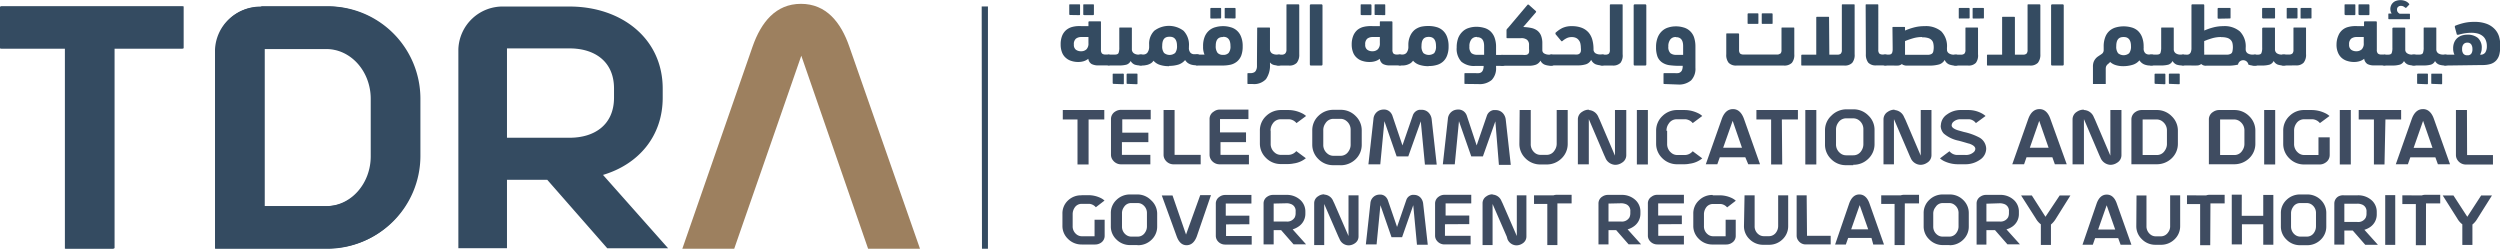
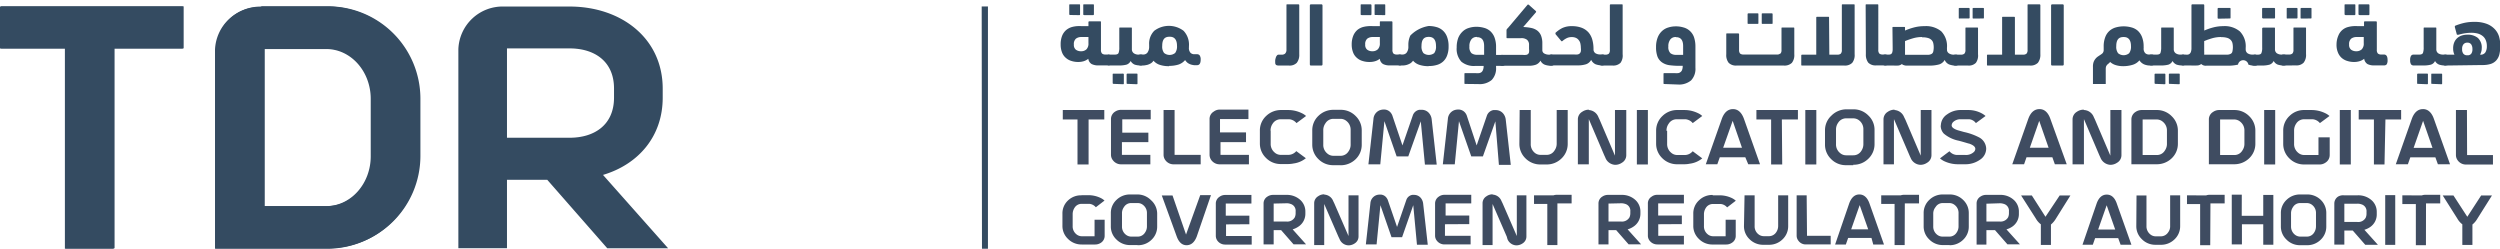
<svg xmlns="http://www.w3.org/2000/svg" id="Layer_1" data-name="Layer 1" viewBox="0 0 351.74 35.02">
  <defs>
    <style>.cls-1{fill:none;}.cls-2{clip-path:url(#clip-path);}.cls-3{fill:#3f4c61;}.cls-4{fill:#9d805f;}.cls-5{fill:#344b61;}</style>
    <clipPath id="clip-path">
      <rect class="cls-1" x="-16.22" y="-22.52" width="383.63" height="80.07" />
    </clipPath>
  </defs>
  <title>Telecommunications Regulatory Authority (TRA) and the Digital Government</title>
  <g class="cls-2">
    <path class="cls-3" d="M154.78,15.48l-2.6,1.33h-2.65V15.48Zm-1.62,7.66H151.6V16.83a1.23,1.23,0,0,1,.58-1.07,1.49,1.49,0,0,1,.89-.28h2.3v1.33h-2.21ZM157.85,20v1.79h4v1.33h-4.07a1.42,1.42,0,0,1-1.18-.55,1.25,1.25,0,0,1-.29-.8v-5a1.23,1.23,0,0,1,.59-1.07,1.45,1.45,0,0,1,.88-.24h4.12v1.33h-4v1.88h3.67V20Zm7.41,1.79h3.67v1.33h-3.76a1.42,1.42,0,0,1-1.19-.56,1.26,1.26,0,0,1-.27-.79V15.48h1.55Zm-13.08,5.67h.94a4,4,0,0,1,1.73.39,2.31,2.31,0,0,1,.55.37l-1.22.94a1.36,1.36,0,0,0-.9-.48h-1.1a1.16,1.16,0,0,0-1,.56,1.62,1.62,0,0,0-.26.88V31.8a1.41,1.41,0,0,0,.51,1.15,1.2,1.2,0,0,0,.79.29H154V30.92h1.42v2.24a1.16,1.16,0,0,1-.53,1,1.44,1.44,0,0,1-.8.24h-1.9a2.66,2.66,0,0,1-1.95-.81,2.5,2.5,0,0,1-.76-1.84V30.08a2.48,2.48,0,0,1,.82-1.91,2.63,2.63,0,0,1,1.85-.69m7.84,7h-.94a2.68,2.68,0,0,1-2-.81,2.5,2.5,0,0,1-.76-1.84V30a2.51,2.51,0,0,1,.81-1.89,2.68,2.68,0,0,1,1.9-.75H160a2.67,2.67,0,0,1,1.94.8,2.56,2.56,0,0,1,.87,1.84v1.85a2.53,2.53,0,0,1-.81,1.9,2.68,2.68,0,0,1-1.9.75m-.94-1.21h.94a1.19,1.19,0,0,0,1-.57,1.49,1.49,0,0,0,.27-.87V30a1.42,1.42,0,0,0-.53-1.15,1.17,1.17,0,0,0-.76-.28h-.94a1.16,1.16,0,0,0-1,.56,1.43,1.43,0,0,0-.28.87v1.85a1.42,1.42,0,0,0,.52,1.15,1.23,1.23,0,0,0,.78.29M171.72,20v1.79h4v1.33h-4.07a1.45,1.45,0,0,1-1.19-.55,1.3,1.3,0,0,1-.28-.8v-5a1.2,1.2,0,0,1,.59-1.07,1.38,1.38,0,0,1,.88-.28h4v1.33h-4v1.88h3.66V20Zm7.06-1.62v1.83a1.56,1.56,0,0,0,.57,1.26,1.29,1.29,0,0,0,.86.32h1a1.48,1.48,0,0,0,1.07-.42l.1-.11,1.35,1A3.43,3.43,0,0,1,182,23a3.84,3.84,0,0,1-.76.08h-1a2.88,2.88,0,0,1-2.14-.88,2.8,2.8,0,0,1-.84-2V18.4a2.77,2.77,0,0,1,.89-2.09,3,3,0,0,1,2.09-.83h1a4.38,4.38,0,0,1,1.91.44,2.47,2.47,0,0,1,.61.4l-1.35,1a1.47,1.47,0,0,0-1-.54h-1.22a1.32,1.32,0,0,0-1.13.62,1.68,1.68,0,0,0-.3,1m9.85,4.84h-1a2.88,2.88,0,0,1-2.14-.88,2.8,2.8,0,0,1-.84-2v-2a2.78,2.78,0,0,1,.89-2.08,3,3,0,0,1,2.09-.83h1a2.91,2.91,0,0,1,2.14.89,2.78,2.78,0,0,1,.84,2v2a2.8,2.8,0,0,1-.89,2.09,3,3,0,0,1-2.09.82m-1-1.33h1a1.3,1.3,0,0,0,1.12-.62,1.62,1.62,0,0,0,.3-1v-2a1.56,1.56,0,0,0-.58-1.27,1.3,1.3,0,0,0-.84-.31h-1a1.3,1.3,0,0,0-1.12.62,1.63,1.63,0,0,0-.31,1v2a1.54,1.54,0,0,0,.57,1.26,1.29,1.29,0,0,0,.86.32m12.29-4.85L198.14,22H196.5l-1.72-4.95-.58,6.07h-1.67l.71-6.38a1.42,1.42,0,0,1,.82-1.2,1.59,1.59,0,0,1,.61-.13,1.21,1.21,0,0,1,1.07.54,1.51,1.51,0,0,1,.15.28l1.43,4.23,1.46-4.23a1.19,1.19,0,0,1,.9-.78H200a1.33,1.33,0,0,1,1.14.57,1.61,1.61,0,0,1,.29.76l.71,6.38h-1.66Zm10.49,0L208.64,22H207l-1.73-4.95-.59,6.07H203l.71-6.38a1.42,1.42,0,0,1,.81-1.2,1.68,1.68,0,0,1,.62-.13,1.23,1.23,0,0,1,1.07.54,1.51,1.51,0,0,1,.15.28l1.4,4.23,1.44-4.19a1.19,1.19,0,0,1,.9-.78h.32a1.35,1.35,0,0,1,1.14.57,1.61,1.61,0,0,1,.29.76l.71,6.38h-1.67Zm3.42-1.59h1.56v4.75a1.56,1.56,0,0,0,.54,1.25,1.28,1.28,0,0,0,.84.31h.84a1.28,1.28,0,0,0,1.12-.61,1.63,1.63,0,0,0,.31-1v-4.7h1.55v4.75a2.81,2.81,0,0,1-.9,2.09,2.94,2.94,0,0,1-2.08.82h-.84a2.92,2.92,0,0,1-2.14-.88,2.8,2.8,0,0,1-.84-2Zm9.7,0a1.55,1.55,0,0,1,1.38,1l.17.36,2.16,5.06V15.48h1.59v6.36a1.22,1.22,0,0,1-.62,1.06,1.66,1.66,0,0,1-.94.29,1.55,1.55,0,0,1-1.38-1l-.17-.37-2.16-5.06v6.36H222V16.78a1.23,1.23,0,0,1,.62-1.06,1.66,1.66,0,0,1,.94-.29m6.74.05h1.55v7.66h-1.55Zm4.26,2.92v1.83a1.56,1.56,0,0,0,.57,1.26,1.29,1.29,0,0,0,.86.32h1a1.44,1.44,0,0,0,1.06-.42l.11-.11,1.34,1a3.44,3.44,0,0,1-1.75.75,3.84,3.84,0,0,1-.76.08h-1a2.92,2.92,0,0,1-2.14-.88,2.8,2.8,0,0,1-.84-2V18.4a2.81,2.81,0,0,1,.9-2.09,2.93,2.93,0,0,1,2.08-.83h1a4.38,4.38,0,0,1,1.91.44,2.17,2.17,0,0,1,.6.4l-1.34,1a1.47,1.47,0,0,0-1-.54H235.9a1.3,1.3,0,0,0-1.12.62,1.63,1.63,0,0,0-.31,1m11.09,3.73h-3.85l-.22-1.34h3.6L243.78,17l-2.16,6.11H240l2.26-6.41q.5-1.34,1.56-1.35c.7,0,1.21.46,1.54,1.35l2.27,6.41h-1.66ZM252,15.48l-2.23,1.33h-2.65V15.48Zm-1.25,7.66h-1.56V16.83a1.23,1.23,0,0,1,.59-1.07,1.46,1.46,0,0,1,.88-.28h2.3v1.33H250.7ZM254,15.48h1.55v7.66H254Zm6.75,7.76h-1a2.88,2.88,0,0,1-2.14-.88,2.8,2.8,0,0,1-.84-2v-2a2.77,2.77,0,0,1,.89-2.08,3,3,0,0,1,2.09-.9h1a2.91,2.91,0,0,1,2.14.89,2.74,2.74,0,0,1,.85,2v2a2.81,2.81,0,0,1-.9,2.09,2.91,2.91,0,0,1-2.09.82m-1-1.33h1a1.3,1.3,0,0,0,1.13-.62,1.68,1.68,0,0,0,.29-1v-2a1.55,1.55,0,0,0-.57-1.27,1.33,1.33,0,0,0-.85-.31h-1a1.32,1.32,0,0,0-1.13.62,1.62,1.62,0,0,0-.3,1v2a1.54,1.54,0,0,0,.57,1.26,1.29,1.29,0,0,0,.86.32m6.78-6.37a1.56,1.56,0,0,1,1.37,1l.18.36,2.16,5.06V15.48h1.51v6.36a1.23,1.23,0,0,1-.62,1.06,1.66,1.66,0,0,1-.94.29,1.55,1.55,0,0,1-1.38-1c-.06-.11-.11-.23-.17-.37l-2.17-5.06v6.36H265V16.78a1.25,1.25,0,0,1,.62-1.06,1.69,1.69,0,0,1,.95-.29m6.5,2.24a1.9,1.9,0,0,1,.87-1.57,3.25,3.25,0,0,1,2-.62h1a4,4,0,0,1,1.83.44,2.92,2.92,0,0,1,.59.4l-1.36,1a1.32,1.32,0,0,0-.92-.54h-1.17a1.48,1.48,0,0,0-1.15.43.74.74,0,0,0-.17.43c0,.26.28.49.84.68l.89.25a8.46,8.46,0,0,1,2.13.76,1.85,1.85,0,0,1,1,1.6,1.88,1.88,0,0,1-.9,1.56,3.54,3.54,0,0,1-2.09.62h-1a4.52,4.52,0,0,1-1.91-.43,2.42,2.42,0,0,1-.6-.4l1.33-1a1.45,1.45,0,0,0,1,.52h1.21a1.61,1.61,0,0,0,1.24-.43.65.65,0,0,0,.19-.42c0-.3-.29-.54-.85-.74-.08,0-.57-.17-1.47-.41a4.64,4.64,0,0,1-2.11-1,1.62,1.62,0,0,1-.44-1.14m15.71,4.47H284.9l-.12-1.34h3.45L286.91,17l-2.13,6.11h-1.66l2.26-6.41c.33-.89.85-1.34,1.55-1.35s1.22.46,1.54,1.35l2.31,6.41h-1.67Zm4.45-6.65a1.55,1.55,0,0,1,1.38,1l.17.36,2.16,5.06V15.48h1.56v6.36a1.23,1.23,0,0,1-.62,1.06,1.69,1.69,0,0,1-.95.29,1.59,1.59,0,0,1-1.38-1l-.17-.37-2.16-5.06v6.36H291.6V16.78a1.25,1.25,0,0,1,.62-1.06,1.66,1.66,0,0,1,.94-.29m6.72,1.4a1.24,1.24,0,0,1,.58-1.08,1.55,1.55,0,0,1,.88-.27h2.1a2.91,2.91,0,0,1,2.13.89,2.79,2.79,0,0,1,.85,2V20.2a2.8,2.8,0,0,1-.89,2.09,3,3,0,0,1-2.09.82h-3.56Zm5,3.4V18.4a1.56,1.56,0,0,0-.58-1.27,1.29,1.29,0,0,0-.84-.32h-2v5h2a1.28,1.28,0,0,0,1.12-.62,1.62,1.62,0,0,0,.3-1m5.9-3.36a1.22,1.22,0,0,1,.59-1.08,1.49,1.49,0,0,1,.87-.27h2.1a2.91,2.91,0,0,1,2.14.89,2.8,2.8,0,0,1,.84,2V20.2a2.8,2.8,0,0,1-.89,2.09,3,3,0,0,1-2.09.82h-3.56Zm5,3.4V18.4a1.54,1.54,0,0,0-.58-1.27,1.29,1.29,0,0,0-.84-.32h-2v5h2a1.27,1.27,0,0,0,1.12-.62,1.62,1.62,0,0,0,.3-1m2.78-4.71h1.55v7.66h-1.55Zm5.67,0h1a4.38,4.38,0,0,1,1.91.44,2.47,2.47,0,0,1,.61.4l-1.35,1a1.47,1.47,0,0,0-1-.54h-1.22a1.3,1.3,0,0,0-1.12.62,1.7,1.7,0,0,0-.29,1v1.83a1.56,1.56,0,0,0,.57,1.26,1.29,1.29,0,0,0,.86.32h2V19.32h1.58v2.47a1.26,1.26,0,0,1-.59,1.09,1.44,1.44,0,0,1-.87.26h-2.1a2.88,2.88,0,0,1-2.14-.88,2.8,2.8,0,0,1-.84-2V18.4a2.78,2.78,0,0,1,.9-2.1,2.88,2.88,0,0,1,2.06-.82m5,0h1.55v7.66h-1.55Zm7.4,0-2.14,1.33h-2.6V15.48Zm-1.11,7.66H334V16.83a1.23,1.23,0,0,1,.59-1.07,1.49,1.49,0,0,1,.89-.28h2.35v1.33h-2.21Zm7.16-1H338.6l.64-1.34h3L340.92,17l-2.14,6.11h-1.7l2.26-6.41c.33-.89.85-1.34,1.55-1.35s1.22.46,1.54,1.35l2.28,6.41H343Zm4.46-.32h3.64v1.33H347a1.42,1.42,0,0,1-1.19-.56,1.26,1.26,0,0,1-.27-.79V15.48h1.55ZM166.87,33l2-5.55h1.51l-2,5.82c-.31.81-.78,1.22-1.42,1.23s-1.1-.42-1.4-1.23l-2.1-5.77h1.51Zm5.63-1.43v1.63h3.61v1.21h-3.72a1.34,1.34,0,0,1-1.08-.51,1.17,1.17,0,0,1-.25-.72v-4.5a1.13,1.13,0,0,1,.53-1,1.33,1.33,0,0,1,.8-.25h3.68v1.21h-3.61v1.7h3.32v1.21Z" />
    <path class="cls-3" d="M179.2,28.64v5.75h-1.42V28.66a1.12,1.12,0,0,1,.54-1,1.39,1.39,0,0,1,.79-.24H181a2.78,2.78,0,0,1,2,.76,2.19,2.19,0,0,1,.66,1.6v.27a2.16,2.16,0,0,1-1,1.85,2.85,2.85,0,0,1-.79.37l1.89,2.11h-1.76l-1.75-2h-1.54V31.17H181a1.21,1.21,0,0,0,1.17-.59,1.38,1.38,0,0,0,.12-.56v-.27a1,1,0,0,0-.75-1.07,1.42,1.42,0,0,0-.54-.08Zm7.12-1.26a1.41,1.41,0,0,1,1.25.9l.16.33,2,4.6V27.48h1.41v5.78a1.14,1.14,0,0,1-.56,1,1.55,1.55,0,0,1-.86.26,1.39,1.39,0,0,1-1.25-.89l-.16-.33-2-4.6v5.78H184.9V28.61a1.14,1.14,0,0,1,.56-1,1.46,1.46,0,0,1,.86-.27m12.52,1.53-1.57,4.5h-1.49l-1.56-4.5-.54,5.52h-1.51l.64-5.8a1.31,1.31,0,0,1,.74-1.09,1.38,1.38,0,0,1,.56-.12,1.08,1.08,0,0,1,1,.49,1.23,1.23,0,0,1,.14.25l1.31,3.81,1.31-3.81a1.08,1.08,0,0,1,.82-.7,1.31,1.31,0,0,1,.28,0,1.21,1.21,0,0,1,1,.52,1.53,1.53,0,0,1,.26.69l.65,5.8h-1.52Zm4.46,2.68v1.63h3.61v1.21h-3.66a1.34,1.34,0,0,1-1.08-.51,1.12,1.12,0,0,1-.26-.72v-4.5a1.16,1.16,0,0,1,.53-1,1.32,1.32,0,0,1,.81-.25H207v1.21h-3.61v1.7h3.33v1.21ZM210,27.38a1.41,1.41,0,0,1,1.25.9l.16.33,2,4.6V27.48h1.35v5.78a1.14,1.14,0,0,1-.56,1,1.55,1.55,0,0,1-.86.26,1.39,1.39,0,0,1-1.25-.89L212,33.3l-2-4.6v5.78h-1.41V28.61a1.14,1.14,0,0,1,.56-1,1.46,1.46,0,0,1,.86-.27m9.2.14-.89,1.21h-2.49V27.48Zm-.09,7h-1.42V28.66a1.13,1.13,0,0,1,.53-1,1.33,1.33,0,0,1,.8-.25h2.09v1.21h-2Zm7.19-5.84v5.75h-1.41V28.66a1.12,1.12,0,0,1,.54-1,1.39,1.39,0,0,1,.79-.24h1.91a2.78,2.78,0,0,1,2,.76,2.19,2.19,0,0,1,.66,1.6v.27a2.16,2.16,0,0,1-1,1.85,2.76,2.76,0,0,1-.8.37l1.9,2.11h-1.76l-1.75-2h-1.61l.21-1.21h2.1a1.21,1.21,0,0,0,1.17-.59,1.38,1.38,0,0,0,.12-.56v-.27a1,1,0,0,0-.75-1.07,1.64,1.64,0,0,0-.54-.08Zm7,2.91v1.63h3.61v1.21h-3.73a1.34,1.34,0,0,1-1.08-.51,1.12,1.12,0,0,1-.26-.72v-4.5a1.1,1.1,0,0,1,.54-1,1.27,1.27,0,0,1,.8-.25h3.73v1.21H233.3v1.7h3.33v1.21ZM241,27.48h.94a4,4,0,0,1,1.73.39,2.31,2.31,0,0,1,.55.37l-1.22.94a1.36,1.36,0,0,0-.9-.48H241a1.16,1.16,0,0,0-1,.56,1.62,1.62,0,0,0-.26.88V31.8a1.41,1.41,0,0,0,.51,1.15,1.2,1.2,0,0,0,.79.29h1.75V30.92h1.42v2.24a1.12,1.12,0,0,1-.54,1,1.39,1.39,0,0,1-.79.24H241a2.64,2.64,0,0,1-2-.81,2.5,2.5,0,0,1-.76-1.84V30.08a2.48,2.48,0,0,1,.82-1.91,2.65,2.65,0,0,1,1.87-.74m4.52.05h1.42v4.31a1.4,1.4,0,0,0,.52,1.16,1.22,1.22,0,0,0,.77.28h.75a1.22,1.22,0,0,0,1-.56,1.55,1.55,0,0,0,.27-.88V27.48h1.41v4.31a2.53,2.53,0,0,1-.81,1.9,2.68,2.68,0,0,1-1.9.75h-.75a2.68,2.68,0,0,1-2-.81,2.5,2.5,0,0,1-.76-1.84Zm8.79,5.7h3.33v1.21H254.1a1.26,1.26,0,0,1-1.07-.52,1.14,1.14,0,0,1-.25-.71V27.48h1.41Zm9.07.3H259.6l.41-1.21h2.84l-1.2-3.41-1.95,5.55h-1.51l2-5.83c.31-.81.78-1.22,1.41-1.22s1.11.41,1.41,1.22l2.06,5.83h-1.51Zm5.26-6-1.13,1.21h-2.76V27.48Zm-.59,7h-1.42V28.66a1.16,1.16,0,0,1,.53-1,1.32,1.32,0,0,1,.81-.25H270v1.21h-2Zm6.32,0h-.94a2.64,2.64,0,0,1-1.94-.81,2.51,2.51,0,0,1-.77-1.84V30a2.51,2.51,0,0,1,.81-1.89,2.68,2.68,0,0,1,1.9-.75h.94a2.67,2.67,0,0,1,1.94.8A2.51,2.51,0,0,1,277,30v1.85a2.53,2.53,0,0,1-.81,1.9,2.68,2.68,0,0,1-1.9.75m-.94-1.21h.94a1.19,1.19,0,0,0,1-.57,1.49,1.49,0,0,0,.27-.87V30a1.39,1.39,0,0,0-.53-1.15,1.17,1.17,0,0,0-.76-.28h-.94a1.16,1.16,0,0,0-1,.56A1.43,1.43,0,0,0,272,30v1.85a1.42,1.42,0,0,0,.52,1.15,1.23,1.23,0,0,0,.78.29m6.18-4.63v5.75H278.1V28.66a1.12,1.12,0,0,1,.54-1,1.39,1.39,0,0,1,.79-.24h1.91a2.78,2.78,0,0,1,2.05.76,2.19,2.19,0,0,1,.66,1.6v.27a2.14,2.14,0,0,1-.95,1.85,2.76,2.76,0,0,1-.8.37l1.9,2.11h-1.76l-1.75-2h-1.42V31.17h2.09a1.21,1.21,0,0,0,1.17-.59,1.38,1.38,0,0,0,.12-.56v-.27a1,1,0,0,0-.75-1.07,1.64,1.64,0,0,0-.54-.08Zm18.54,4.84h-3.74l.32-1.21h3l-1.2-3.41-1.95,5.55H293l2-5.83c.3-.81.77-1.22,1.41-1.22s1.11.41,1.4,1.22l2.07,5.83h-1.52Zm2.58-6H302v4.31a1.44,1.44,0,0,0,.53,1.16,1.17,1.17,0,0,0,.76.28h.76a1.22,1.22,0,0,0,1-.56,1.38,1.38,0,0,0,.28-.88V27.48h1.41v4.31a2.53,2.53,0,0,1-.81,1.9,2.68,2.68,0,0,1-1.9.75h-.76a2.64,2.64,0,0,1-1.94-.81,2.5,2.5,0,0,1-.76-1.84Zm10.85,0-1.22,1.21H307.7V27.48Zm-.48,7h-1.42V28.66a1.1,1.1,0,0,1,.54-1,1.27,1.27,0,0,1,.8-.25H313v1.21h-2Zm4.43-3.38-.37-.76h3.4V27.43h1.42v7h-1.42V31.55h-3v2.84H314v-7h1.41Zm9.16,3.38h-.94a2.64,2.64,0,0,1-1.94-.81,2.51,2.51,0,0,1-.77-1.84V30a2.51,2.51,0,0,1,.81-1.89,2.68,2.68,0,0,1,1.9-.75h.94a2.69,2.69,0,0,1,2,.8A2.54,2.54,0,0,1,327.3,30v1.85a2.53,2.53,0,0,1-.81,1.9,2.68,2.68,0,0,1-1.9.75m-.94-1.21h.94a1.19,1.19,0,0,0,1-.57,1.58,1.58,0,0,0,.26-.87V30a1.42,1.42,0,0,0-.52-1.15,1.2,1.2,0,0,0-.77-.28h-.94a1.16,1.16,0,0,0-1,.56,1.5,1.5,0,0,0-.28.87v1.85a1.45,1.45,0,0,0,.52,1.15,1.23,1.23,0,0,0,.78.29m6.2-4.63v5.75h-1.41V28.66a1.16,1.16,0,0,1,.53-1,1.38,1.38,0,0,1,.82-.18h1.91a2.81,2.81,0,0,1,2.06.76,2.18,2.18,0,0,1,.65,1.6v.27a2.14,2.14,0,0,1-.95,1.85,2.85,2.85,0,0,1-.79.37l1.9,2.11h-1.78l-1.75-2h-1.62l-.23-1.21h2.49a1.19,1.19,0,0,0,1.17-.59,1.38,1.38,0,0,0,.12-.56v-.27a1,1,0,0,0-.75-1.07,1.42,1.42,0,0,0-.54-.08Zm5.75-1.21H337v7h-1.41Zm6,.05-.92,1.21H338V27.48Zm-.27,7h-1.42V28.66a1.16,1.16,0,0,1,.53-1,1.33,1.33,0,0,1,.8-.25h2.1v1.21h-2Zm5.82-4,1.95-3h1.52l-2.07,3.29a2.92,2.92,0,0,1-.68.8v2.87h-1.42v-2.9a2.67,2.67,0,0,1-.71-.82l-2.05-3.24h1.51Zm-59.35,0,2-3h1.51l-2.06,3.29a3.25,3.25,0,0,1-.68.8v2.87h-1.42v-2.9a2.67,2.67,0,0,1-.71-.82l-2.07-3.24h1.51Z" />
-     <path class="cls-4" d="M119.49,6.54c-1.18-3.4-3.24-6-6.8-6s-5.61,2.61-6.8,6L96,35h7.3l1.58-4.55,2.06-5.91,5.8-16.7L122.14,35h7.3Z" />
    <path class="cls-5" d="M153.14,3.68V3.13a.12.12,0,0,1,.11-.13h1.53c.08,0,.12,0,.12.13V7a.72.72,0,0,0,.15.53.68.68,0,0,0,.46.14h.39c.34,0,.51.26.51.77a1.08,1.08,0,0,1-.12.61.47.47,0,0,1-.39.15h-1.31a2,2,0,0,1-1-.19,1,1,0,0,1-.47-.74,2,2,0,0,1-.64.34,2.58,2.58,0,0,1-.78.11,3,3,0,0,1-.94-.14,2,2,0,0,1-.79-.43,1.86,1.86,0,0,1-.54-.76,3,3,0,0,1-.2-1.14A3.19,3.19,0,0,1,149.45,5a2.11,2.11,0,0,1,.59-.8,2.26,2.26,0,0,1,.82-.41,3.73,3.73,0,0,1,.94-.12Zm-2.57-1.57a.12.12,0,0,1-.13-.11V.74c0-.09,0-.13.13-.13h1.27c.08,0,.12,0,.12.13V2c0,.08,0,.13-.12.13Zm1.53,5.1a1.06,1.06,0,0,0,.76-.27,1.14,1.14,0,0,0,.28-.86V5.21h-1a1.22,1.22,0,0,0-.76.23,1,1,0,0,0-.29.83.84.84,0,0,0,.29.73,1.18,1.18,0,0,0,.73.21m.42-5.1c-.08,0-.12,0-.12-.13V.74c0-.09,0-.13.12-.13h1.25c.09,0,.13,0,.13.13V2a.12.12,0,0,1-.11.13h-1.27Z" />
    <path class="cls-5" d="M157.48,4c0-.09,0-.13.13-.13h1.52c.08,0,.12,0,.12.13V7a.68.68,0,0,0,.28.5,1.12,1.12,0,0,0,.69.18h.29a.44.44,0,0,1,.38.18,1.08,1.08,0,0,1,.13.58c0,.52-.17.77-.51.77a2.66,2.66,0,0,1-.84-.11,1.15,1.15,0,0,1-.59-.52,1,1,0,0,1-.6.52,4,4,0,0,1-1.09.11h-1.31a.5.5,0,0,1-.38-.15,1,1,0,0,1-.12-.59,1.08,1.08,0,0,1,.12-.61.44.44,0,0,1,.38-.18h.79c.27,0,.44-.08.51-.23a2.23,2.23,0,0,0,.1-.81Zm-.8,7.8a.12.12,0,0,1-.13-.11V10.48c0-.08,0-.12.13-.12H158a.11.11,0,0,1,.12.1v1.26c0,.09,0,.13-.12.13Zm1.95,0c-.08,0-.12,0-.12-.13V10.48a.11.11,0,0,1,.1-.12h1.3c.09,0,.13,0,.13.12v1.24c0,.09,0,.13-.13.13Z" />
    <path class="cls-5" d="M164.47,9.31a4,4,0,0,1-1.24-.17,2,2,0,0,1-.94-.6,1.09,1.09,0,0,1-.37.37,2.06,2.06,0,0,1-.48.21,4.21,4.21,0,0,1-.49.09h-.43a.46.46,0,0,1-.38-.17,1,1,0,0,1-.12-.58,1.17,1.17,0,0,1,.11-.61.43.43,0,0,1,.39-.18h.37a.73.73,0,0,0,.53-.24,1.38,1.38,0,0,0,.26-.9V6.28a2.57,2.57,0,0,1,.72-1.95,3.42,3.42,0,0,1,4.12,0,2.83,2.83,0,0,1,.76,2.16v.17a1,1,0,0,0,.23.78.76.76,0,0,0,.54.19h.37a.44.44,0,0,1,.38.18,1,1,0,0,1,.13.58q0,.78-.51.78H168a2.46,2.46,0,0,1-.47-.1,1.75,1.75,0,0,1-.43-.22,1.72,1.72,0,0,1-.36-.4,2.06,2.06,0,0,1-.95.64,4.53,4.53,0,0,1-1.27.18m0-4.1c-.7,0-1,.43-1,1.28a1.48,1.48,0,0,0,.26,1,1.23,1.23,0,0,0,1.56,0,1.54,1.54,0,0,0,.26-1c0-.85-.35-1.28-1-1.28" />
-     <path class="cls-5" d="M168.47,9.22a.46.46,0,0,1-.38-.15,1.12,1.12,0,0,1-.12-.62,1,1,0,0,1,.12-.59.44.44,0,0,1,.38-.18h1a2.62,2.62,0,0,1-.2-1.14,3.43,3.43,0,0,1,.23-1.38,2.3,2.3,0,0,1,.63-.88,2.21,2.21,0,0,1,.9-.46,3.77,3.77,0,0,1,1-.14,3.54,3.54,0,0,1,1.07.14,2.15,2.15,0,0,1,1.51,1.34,3.48,3.48,0,0,1,.23,1.39,3.53,3.53,0,0,1-.21,1.29,2.11,2.11,0,0,1-.59.82,2.25,2.25,0,0,1-.89.44,5.17,5.17,0,0,1-1.11.12Zm1.94-6.61a.11.11,0,0,1-.12-.1V1.24a.11.11,0,0,1,.1-.12h1.29c.08,0,.13,0,.13.12V2.48c0,.08-.05.12-.13.12Zm1.64,2.6c-.68,0-1,.41-1,1.23a1.54,1.54,0,0,0,.26,1,1,1,0,0,0,.77.28,1,1,0,0,0,.78-.27,1.43,1.43,0,0,0,.26-1c0-.85-.35-1.27-1-1.27m.32-2.6c-.09,0-.13,0-.13-.12V1.24c0-.08,0-.12.13-.12h1.28a.11.11,0,0,1,.12.1V2.48a.11.11,0,0,1-.1.12h0ZM176.88,4c0-.09,0-.13.13-.13h1.54c.09,0,.13,0,.13.13V7a.67.67,0,0,0,.27.5,1.21,1.21,0,0,0,.69.18h.28a.44.44,0,0,1,.38.18,1,1,0,0,1,.13.58c0,.52-.17.77-.51.77a2.49,2.49,0,0,1-.72-.08,1,1,0,0,1-.52-.35V9a3.36,3.36,0,0,1-.56,2.13,2.28,2.28,0,0,1-1.9.69h-.58c-.09,0-.13,0-.13-.13V10.42c0-.09,0-.13.13-.13h.28a1.1,1.1,0,0,0,.53-.11.59.59,0,0,0,.28-.32,1.13,1.13,0,0,0,.12-.51V8.66Z" />
    <path class="cls-5" d="M179.92,9.22a.73.73,0,0,1-.38-.08.43.43,0,0,1-.12-.36,1.93,1.93,0,0,1,0-.34,2.37,2.37,0,0,1,.09-.36.72.72,0,0,1,.15-.27.27.27,0,0,1,.23-.12h.45a.68.68,0,0,0,.46-.14A.72.72,0,0,0,181,7V.74c0-.09,0-.13.12-.13h1.55a.12.12,0,0,1,.13.11V7.63a1.81,1.81,0,0,1-.35,1.21,1.41,1.41,0,0,1-1.14.38Z" />
    <rect class="cls-5" x="184.29" y="0.61" width="1.78" height="8.61" rx="0.13" />
    <path class="cls-5" d="M194.14,3.68V3.13c0-.08,0-.13.12-.13h1.52a.12.12,0,0,1,.13.11V7a.76.76,0,0,0,.14.53.68.68,0,0,0,.46.14h.4c.34,0,.51.26.51.77a1.08,1.08,0,0,1-.12.61.47.47,0,0,1-.39.15h-1.32a2,2,0,0,1-1-.19,1,1,0,0,1-.46-.74,1.92,1.92,0,0,1-.65.34,2.52,2.52,0,0,1-.77.11,3.06,3.06,0,0,1-1-.14,2,2,0,0,1-.79-.43,1.86,1.86,0,0,1-.54-.76,3,3,0,0,1-.2-1.14A3.2,3.2,0,0,1,190.41,5a2.2,2.2,0,0,1,.58-.8,2.26,2.26,0,0,1,.82-.41,4.21,4.21,0,0,1,1-.12Zm-2.58-1.57c-.08,0-.12,0-.12-.13V.74c0-.09,0-.13.12-.13h1.27a.12.12,0,0,1,.13.11V2a.12.12,0,0,1-.11.13h-1.29Zm1.53,5.1a1.06,1.06,0,0,0,.76-.27,1.13,1.13,0,0,0,.29-.86V5.21h-1a1.23,1.23,0,0,0-.77.23,1,1,0,0,0-.29.83.84.84,0,0,0,.29.73,1.18,1.18,0,0,0,.73.21m.42-5.1c-.08,0-.12,0-.12-.13V.74c0-.09,0-.13.12-.13h1.26c.08,0,.12,0,.12.13V2c0,.08,0,.13-.12.13Z" />
-     <path class="cls-5" d="M201,9.31a4,4,0,0,1-1.24-.17,2,2,0,0,1-.95-.6,1.38,1.38,0,0,1-.41.39,2.76,2.76,0,0,1-.47.2,2.43,2.43,0,0,1-.47.08H197a.43.43,0,0,1-.38-.17,1,1,0,0,1-.13-.58,1.12,1.12,0,0,1,.12-.62.45.45,0,0,1,.39-.17h.37a.73.73,0,0,0,.52-.24,1.33,1.33,0,0,0,.26-.9V6.28A3,3,0,0,1,198.43,5a2.34,2.34,0,0,1,.62-.81,2.53,2.53,0,0,1,.89-.43A4.63,4.63,0,0,1,201,3.66a3.88,3.88,0,0,1,1.07.14,2.17,2.17,0,0,1,.89.46,2.21,2.21,0,0,1,.62.89,3.61,3.61,0,0,1,.23,1.38,3.44,3.44,0,0,1-.22,1.31,2.11,2.11,0,0,1-.59.85,2.17,2.17,0,0,1-.89.46,3.8,3.8,0,0,1-1.11.14m0-4.1c-.7,0-1,.43-1,1.28a1.48,1.48,0,0,0,.27,1,1.25,1.25,0,0,0,1.52,0,1.53,1.53,0,0,0,.25-1c0-.85-.34-1.28-1-1.28m5.13,6.62c-.09,0-.13,0-.13-.13V10.42c0-.09,0-.13.13-.13h1.45a2.61,2.61,0,0,0,.48,0,.73.73,0,0,0,.35-.15.72.72,0,0,0,.21-.33,1.37,1.37,0,0,0,.08-.53h-1.22a2.75,2.75,0,0,1-1.91-.6,2.66,2.66,0,0,1-.66-2,3.76,3.76,0,0,1,.23-1.37,2.57,2.57,0,0,1,.63-.9,2.16,2.16,0,0,1,.89-.49,3.37,3.37,0,0,1,1-.15,3.88,3.88,0,0,1,1.07.14,2.17,2.17,0,0,1,.89.46,2.27,2.27,0,0,1,.6.87,3.71,3.71,0,0,1,.23,1.36V7.73h.86c.34,0,.5.26.5.76a1.13,1.13,0,0,1-.12.63.46.46,0,0,1-.38.15h-.86v.21a2.35,2.35,0,0,1-.61,1.77,2.64,2.64,0,0,1-1.89.58Zm1.62-6.61a.92.92,0,0,0-.78.35,1.55,1.55,0,0,0-.27,1,1.2,1.2,0,0,0,.29.93,1.28,1.28,0,0,0,.78.23h1V6.48c0-.83-.33-1.25-1-1.25" />
+     <path class="cls-5" d="M201,9.31a4,4,0,0,1-1.24-.17,2,2,0,0,1-.95-.6,1.38,1.38,0,0,1-.41.39,2.76,2.76,0,0,1-.47.2,2.43,2.43,0,0,1-.47.08H197a.43.43,0,0,1-.38-.17,1,1,0,0,1-.13-.58,1.12,1.12,0,0,1,.12-.62.45.45,0,0,1,.39-.17h.37a.73.73,0,0,0,.52-.24,1.33,1.33,0,0,0,.26-.9V6.28A3,3,0,0,1,198.43,5A4.63,4.63,0,0,1,201,3.66a3.88,3.88,0,0,1,1.07.14,2.17,2.17,0,0,1,.89.46,2.21,2.21,0,0,1,.62.89,3.61,3.61,0,0,1,.23,1.38,3.44,3.44,0,0,1-.22,1.31,2.11,2.11,0,0,1-.59.85,2.17,2.17,0,0,1-.89.46,3.8,3.8,0,0,1-1.11.14m0-4.1c-.7,0-1,.43-1,1.28a1.48,1.48,0,0,0,.27,1,1.25,1.25,0,0,0,1.52,0,1.53,1.53,0,0,0,.25-1c0-.85-.34-1.28-1-1.28m5.13,6.62c-.09,0-.13,0-.13-.13V10.42c0-.09,0-.13.13-.13h1.45a2.61,2.61,0,0,0,.48,0,.73.73,0,0,0,.35-.15.72.72,0,0,0,.21-.33,1.37,1.37,0,0,0,.08-.53h-1.22a2.75,2.75,0,0,1-1.91-.6,2.66,2.66,0,0,1-.66-2,3.76,3.76,0,0,1,.23-1.37,2.57,2.57,0,0,1,.63-.9,2.16,2.16,0,0,1,.89-.49,3.37,3.37,0,0,1,1-.15,3.88,3.88,0,0,1,1.07.14,2.17,2.17,0,0,1,.89.46,2.27,2.27,0,0,1,.6.87,3.71,3.71,0,0,1,.23,1.36V7.73h.86c.34,0,.5.26.5.76a1.13,1.13,0,0,1-.12.63.46.46,0,0,1-.38.15h-.86v.21a2.35,2.35,0,0,1-.61,1.77,2.64,2.64,0,0,1-1.89.58Zm1.62-6.61a.92.92,0,0,0-.78.35,1.55,1.55,0,0,0-.27,1,1.2,1.2,0,0,0,.29.93,1.28,1.28,0,0,0,.78.23h1V6.48c0-.83-.33-1.25-1-1.25" />
    <path class="cls-5" d="M214.31,3.8a7,7,0,0,1,1.11.13,2.15,2.15,0,0,1,.85.36,1.7,1.7,0,0,1,.54.7A2.94,2.94,0,0,1,217,6.13v.92a.52.52,0,0,0,.26.47,1.32,1.32,0,0,0,.7.17h.28a.44.44,0,0,1,.38.18,1,1,0,0,1,.16.61c0,.52-.17.77-.51.77a2.55,2.55,0,0,1-.91-.14,1.1,1.1,0,0,1-.62-.58,1.27,1.27,0,0,1-.64.57,2.82,2.82,0,0,1-1,.15h-3.72a.45.45,0,0,1-.39-.17,1.18,1.18,0,0,1-.12-.64.94.94,0,0,1,.12-.57.47.47,0,0,1,.39-.15h2.84a2,2,0,0,0,.49,0,.51.51,0,0,0,.29-.13.43.43,0,0,0,.13-.26,1.48,1.48,0,0,0,0-.42V6.33a.91.91,0,0,0-.28-.73,1.28,1.28,0,0,0-.87-.23h-1.9c-.08,0-.12,0-.12-.13v-1a.34.34,0,0,1,.09-.19l.16-.17L214.92.67a.14.14,0,0,1,.17,0l1,.89a.13.13,0,0,1,0,.18h0Z" />
    <path class="cls-5" d="M218.78,4.69a4,4,0,0,1,1-.73,3,3,0,0,1,1.37-.28,3.82,3.82,0,0,1,1.42.24,2.47,2.47,0,0,1,.94.66,2.66,2.66,0,0,1,.52,1,4.83,4.83,0,0,1,.17,1.25V7a.65.65,0,0,0,.27.49,1.23,1.23,0,0,0,.68.17h.29a.44.44,0,0,1,.38.18,1,1,0,0,1,.13.58q0,.78-.51.78a2.67,2.67,0,0,1-.93-.15,1.27,1.27,0,0,1-.64-.63,1.29,1.29,0,0,1-.72.62,3.75,3.75,0,0,1-1.1.16H218.2a.44.44,0,0,1-.38-.18,1,1,0,0,1,0-.57,1.24,1.24,0,0,1,.12-.6.42.42,0,0,1,.39-.19h3.14a2.09,2.09,0,0,0,.5,0,.57.57,0,0,0,.3-.15.61.61,0,0,0,.15-.3,1.77,1.77,0,0,0,0-.46,2.88,2.88,0,0,0-.06-.59,1.09,1.09,0,0,0-.22-.49,1,1,0,0,0-.39-.33,1.35,1.35,0,0,0-.62-.12,1.49,1.49,0,0,0-.72.16,2.92,2.92,0,0,0-.59.4.11.11,0,0,1-.15,0l0,0-.75-.9c-.08-.08-.09-.14,0-.19" />
    <path class="cls-5" d="M225.48,9.22a.73.73,0,0,1-.38-.08.41.41,0,0,1-.13-.36,1.93,1.93,0,0,1,0-.34.74.74,0,0,1,.09-.36.74.74,0,0,1,.16-.27.27.27,0,0,1,.23-.12h.44a.71.71,0,0,0,.47-.14A.76.76,0,0,0,226.5,7V.74a.12.12,0,0,1,.11-.13h1.57c.08,0,.12,0,.12.13V7.63A1.75,1.75,0,0,1,228,8.84a1.45,1.45,0,0,1-1.14.38Z" />
-     <rect class="cls-5" x="229.85" y="0.61" width="1.78" height="8.61" rx="0.13" />
    <path class="cls-5" d="M234.18,11.82c-.09,0-.13,0-.13-.13V10.42c0-.09,0-.13.13-.13h1.46a3.38,3.38,0,0,0,.45,0,.65.65,0,0,0,.35-.15.62.62,0,0,0,.23-.32,1.52,1.52,0,0,0,.08-.56h-.53a10.35,10.35,0,0,1-1.36-.09,2.39,2.39,0,0,1-1-.38,1.81,1.81,0,0,1-.65-.8A3.75,3.75,0,0,1,233,6.62a3.57,3.57,0,0,1,.24-1.37,2.42,2.42,0,0,1,.62-.9,2.23,2.23,0,0,1,.89-.49,3.37,3.37,0,0,1,1-.15,3.54,3.54,0,0,1,1.07.14,2.16,2.16,0,0,1,1.5,1.33,4,4,0,0,1,.22,1.36v3a2.35,2.35,0,0,1-.61,1.77,2.64,2.64,0,0,1-1.89.58Zm1.6-6.61a.92.92,0,0,0-.78.35,1.55,1.55,0,0,0-.27,1,1.17,1.17,0,0,0,.3.93,1.28,1.28,0,0,0,.78.23h1V6.48c0-.83-.33-1.25-1-1.25M250.5,7.55a.72.72,0,0,0,.15-.53V4c0-.09,0-.13.13-.13h1.54c.09,0,.13,0,.13.13V7.63a1.75,1.75,0,0,1-.34,1.21,1.48,1.48,0,0,1-1.17.38h-6.58a1.45,1.45,0,0,1-1.14-.38,1.75,1.75,0,0,1-.34-1.21V4.83c0-.09,0-.13.12-.13h1.55a.12.12,0,0,1,.13.11V7a.76.76,0,0,0,.14.53.71.71,0,0,0,.47.14H250a.61.61,0,0,0,.47-.14M246,3.36c-.08,0-.12,0-.12-.13V2a.11.11,0,0,1,.1-.12h1.29c.09,0,.13,0,.13.12V3.23c0,.09,0,.13-.13.13Zm2,0c-.09,0-.13,0-.13-.13V2c0-.08,0-.12.13-.12h1.28a.11.11,0,0,1,.12.1V3.23c0,.09,0,.13-.12.13Zm9.38,4.33h1.15a.68.68,0,0,0,.46-.14.72.72,0,0,0,.15-.53V.74c0-.09,0-.13.13-.13h1.54c.09,0,.13,0,.13.13V7.63a1.75,1.75,0,0,1-.34,1.21,1.45,1.45,0,0,1-1.14.38h-5.9c-.08,0-.13,0-.13-.12V7.82a.12.12,0,0,1,.11-.13h2V2.48a.11.11,0,0,1,.1-.12h1.57c.09,0,.13,0,.13.12ZM262.49.74c0-.09,0-.13.13-.13h1.52c.09,0,.13,0,.13.13V7a.76.76,0,0,0,.14.53.71.71,0,0,0,.47.14h.34a.41.41,0,0,1,.38.19,1.5,1.5,0,0,1,0,1.21.52.52,0,0,1-.39.13H264a1.45,1.45,0,0,1-1.14-.38,1.86,1.86,0,0,1-.34-1.21Z" />
    <path class="cls-5" d="M266.26,3.92c0-.09,0-.13.12-.13h1.53c.08,0,.12,0,.12.13V4.3a8.3,8.3,0,0,1,1.27-.44,5.66,5.66,0,0,1,1.48-.18,3.37,3.37,0,0,1,2.35.73,3,3,0,0,1,.8,2.32v.15a.33.33,0,0,1,0,.14.61.61,0,0,0,.28.49,1.21,1.21,0,0,0,.69.18h.28a.44.44,0,0,1,.38.18,1,1,0,0,1,.13.58q0,.78-.51.78a2.73,2.73,0,0,1-.94-.16,1.2,1.2,0,0,1-.63-.64,1.35,1.35,0,0,1-.8.64,5.1,5.1,0,0,1-1.4.16h-3.25a1.3,1.3,0,0,1-.34-.08A.34.34,0,0,1,267.6,9a1,1,0,0,1-.49.22,5.49,5.49,0,0,1-.7,0h-1.13a.47.47,0,0,1-.38-.16,1.09,1.09,0,0,1-.13-.61,1.12,1.12,0,0,1,.12-.62.44.44,0,0,1,.39-.15h.5a.61.61,0,0,0,.3-.08.48.48,0,0,0,.15-.22,1.86,1.86,0,0,0,.06-.34V6.64Zm4.14,1.29a4.45,4.45,0,0,0-1.25.18,11.42,11.42,0,0,0-1.12.39V7.71h3.29a1.06,1.06,0,0,0,.46-.13.52.52,0,0,0,.22-.32,2.7,2.7,0,0,0,0-1.2.89.89,0,0,0-.26-.45,1.16,1.16,0,0,0-.5-.27,2.69,2.69,0,0,0-.8-.09" />
    <path class="cls-5" d="M275.13,9.22a.5.5,0,0,1-.38-.15.94.94,0,0,1-.12-.57c0-.54.17-.81.5-.81h.79a.68.68,0,0,0,.46-.14.72.72,0,0,0,.15-.53V4c0-.09,0-.13.12-.13h1.53c.08,0,.12,0,.12.13V7.63A1.75,1.75,0,0,1,278,8.84a1.39,1.39,0,0,1-1.13.38Zm.59-6.61c-.09,0-.13,0-.13-.12V1.24c0-.08,0-.12.13-.12H277a.11.11,0,0,1,.12.1V2.48a.11.11,0,0,1-.1.12h-1.29Zm1.95,0c-.08,0-.13,0-.13-.12V1.24c0-.08,0-.12.13-.12H279c.09,0,.13,0,.13.12V2.48c0,.08,0,.12-.13.12Zm5.83,5.08h1.16a.68.68,0,0,0,.46-.14.72.72,0,0,0,.15-.53V.74c0-.09,0-.13.12-.13h1.55a.12.12,0,0,1,.13.11V7.63a1.81,1.81,0,0,1-.35,1.21,1.45,1.45,0,0,1-1.14.38h-5.89c-.09,0-.13,0-.13-.12V7.82c0-.09,0-.13.13-.13h2V2.48c0-.08,0-.12.13-.12h1.55a.11.11,0,0,1,.12.1V7.69Z" />
    <rect class="cls-5" x="288.58" y="0.61" width="1.78" height="8.61" rx="0.13" />
    <path class="cls-5" d="M298.71,9.31a3.37,3.37,0,0,1-1-.14,2,2,0,0,1-.83-.46.76.76,0,0,1-.19.21l-.2.17a1.19,1.19,0,0,0-.16.23,1.09,1.09,0,0,0-.06.36v2.14h-1.8V9.42a1.91,1.91,0,0,1,.1-.71,1.66,1.66,0,0,1,.6-.76l.36-.24a1.7,1.7,0,0,0,.3-.23.7.7,0,0,0,.15-.39V6.58a3.61,3.61,0,0,1,.23-1.38,2.21,2.21,0,0,1,.62-.89,2.29,2.29,0,0,1,.89-.46,4.09,4.09,0,0,1,2.14,0,2.21,2.21,0,0,1,.9.46,2.36,2.36,0,0,1,.61.89,3.61,3.61,0,0,1,.23,1.38.49.49,0,0,1,0,.17v.16a.88.88,0,0,0,.23.57.76.76,0,0,0,.54.19h.36a.44.44,0,0,1,.38.18,1.08,1.08,0,0,1,.13.58q0,.78-.51.78h-.46a2.36,2.36,0,0,1-.46-.1,1.5,1.5,0,0,1-.8-.62,2,2,0,0,1-1,.64,4.46,4.46,0,0,1-1.26.18m0-4.1c-.69,0-1,.43-1,1.28a1.48,1.48,0,0,0,.26,1,1.22,1.22,0,0,0,1.55,0,1.54,1.54,0,0,0,.26-1c0-.85-.35-1.28-1-1.28" />
    <path class="cls-5" d="M304.07,4c0-.09,0-.13.12-.13h1.53c.08,0,.12,0,.12.13V7a.68.68,0,0,0,.28.5,1.12,1.12,0,0,0,.69.18h.29a.44.44,0,0,1,.38.18,1.08,1.08,0,0,1,.13.58c0,.52-.17.77-.51.77a2.66,2.66,0,0,1-.84-.11,1.15,1.15,0,0,1-.59-.52,1,1,0,0,1-.6.52,4,4,0,0,1-1.09.11h-1.31a.5.5,0,0,1-.38-.15,1,1,0,0,1-.12-.59,1.08,1.08,0,0,1,.12-.61.44.44,0,0,1,.38-.18h.79c.27,0,.44-.08.51-.23a2.47,2.47,0,0,0,.1-.81Zm-.8,7.8a.12.12,0,0,1-.13-.11V10.48c0-.08.05-.12.13-.12h1.27a.11.11,0,0,1,.12.1v1.26c0,.09,0,.13-.12.13Zm2,0c-.08,0-.12,0-.12-.13V10.48a.11.11,0,0,1,.1-.12h1.3c.09,0,.13,0,.13.12v1.24c0,.09,0,.13-.13.13Z" />
    <path class="cls-5" d="M307.7,7.69a.55.55,0,0,0,.35-.1.69.69,0,0,0,.2-.28,1.86,1.86,0,0,0,.08-.41V.74a.12.12,0,0,1,.11-.13H310a.12.12,0,0,1,.13.11V4.3a8.18,8.18,0,0,1,1.26-.44,5.56,5.56,0,0,1,1.41-.18,3.31,3.31,0,0,1,2.34.74,3,3,0,0,1,.82,2.31V7a.67.67,0,0,0,.27.5,1.22,1.22,0,0,0,.7.18h.29a.44.44,0,0,1,.38.18,1,1,0,0,1,.2.61c0,.52-.17.77-.51.77a2.59,2.59,0,0,1-.95-.15.74.74,0,0,0-1.46,0,5.75,5.75,0,0,1-1.43.15h-3A.9.9,0,0,1,309.7,9a.86.86,0,0,1-.57.21,6.91,6.91,0,0,1-.91,0h-1a.46.46,0,0,1-.38-.15,1.09,1.09,0,0,1-.13-.61,1,1,0,0,1,.12-.62.44.44,0,0,1,.39-.15Zm4.78-2.48a4.46,4.46,0,0,0-1.26.18,11.07,11.07,0,0,0-1.1.39V7.2a4,4,0,0,1,0,.49h3.29a1.06,1.06,0,0,0,.46-.13.45.45,0,0,0,.22-.32,2.7,2.7,0,0,0,0-1.2,1,1,0,0,0-.27-.45,1.18,1.18,0,0,0-.49-.27,2.69,2.69,0,0,0-.8-.09m-.4-2.6a.11.11,0,0,1-.12-.1V1.24a.11.11,0,0,1,.1-.12h1.59c.09,0,.13,0,.13.12V2.48c0,.08,0,.12-.13.12Z" />
    <path class="cls-5" d="M319.89,8.59a1,1,0,0,1-.59.51,3.86,3.86,0,0,1-1.07.12h-1a.73.73,0,0,1-.38-.08c-.09-.05-.13-.17-.13-.36a2,2,0,0,1,0-.35,1.55,1.55,0,0,1,.08-.36A1,1,0,0,1,317,7.8a.33.33,0,0,1,.25-.11h.42c.26,0,.43-.07.5-.22a1.92,1.92,0,0,0,.11-.79V4q0-.1.18-.12h1.49c.09,0,.13,0,.13.13V7a.67.67,0,0,0,.27.5,1.21,1.21,0,0,0,.69.18h.3a.44.44,0,0,1,.38.18,1.07,1.07,0,0,1,.12.58c0,.52-.17.77-.5.77a2.66,2.66,0,0,1-.84-.11,1.1,1.1,0,0,1-.6-.52m-1.51-6a.11.11,0,0,1-.12-.1V1.24a.11.11,0,0,1,.1-.12h1.6a.11.11,0,0,1,.12.1V2.48a.11.11,0,0,1-.1.12h-1.6Z" />
    <path class="cls-5" d="M321.27,9.22a.5.5,0,0,1-.38-.15,1,1,0,0,1-.11-.59c0-.54.17-.81.5-.81h.79a.68.68,0,0,0,.46-.14.72.72,0,0,0,.15-.53V4c0-.09,0-.13.12-.13h1.53c.08,0,.12,0,.12.13V7.61a1.75,1.75,0,0,1-.34,1.21A1.39,1.39,0,0,1,323,9.2Zm.59-6.61c-.09,0-.13,0-.13-.12V1.24c0-.08,0-.12.13-.12h1.27a.11.11,0,0,1,.12.1V2.48a.11.11,0,0,1-.1.12h-1.29Zm1.95,0c-.08,0-.13,0-.13-.12V1.24c0-.08.05-.12.13-.12h1.28c.09,0,.13,0,.13.12V2.48c0,.08,0,.12-.13.12Zm8.8,1.07V3.13a.12.12,0,0,1,.11-.13h1.56a.12.12,0,0,1,.13.11V7a.72.72,0,0,0,.15.53.68.68,0,0,0,.46.14h.39c.34,0,.51.26.51.77a1.08,1.08,0,0,1-.12.61.47.47,0,0,1-.39.15h-1.32a2,2,0,0,1-1-.19,1.07,1.07,0,0,1-.46-.74,1.92,1.92,0,0,1-.65.34,2.52,2.52,0,0,1-.77.11,3,3,0,0,1-.94-.14,2.08,2.08,0,0,1-.8-.43,2,2,0,0,1-.53-.76,2.77,2.77,0,0,1-.2-1.14A3.19,3.19,0,0,1,329,5a2,2,0,0,1,1.41-1.21,3.73,3.73,0,0,1,.94-.12ZM330,2.11a.12.12,0,0,1-.13-.11V.74c0-.09,0-.13.13-.13h1.26c.09,0,.13,0,.13.13V2a.12.12,0,0,1-.11.13H330Zm1.52,5.1a1.09,1.09,0,0,0,.77-.27,1.14,1.14,0,0,0,.28-.86V5.21h-1a1.23,1.23,0,0,0-.77.23,1,1,0,0,0-.29.83.84.84,0,0,0,.29.73,1.2,1.2,0,0,0,.73.21m.43-5.1a.12.12,0,0,1-.13-.11V.74c0-.09,0-.13.13-.13h1.28a.12.12,0,0,1,.13.11V2a.12.12,0,0,1-.11.13H332Z" />
-     <path class="cls-5" d="M338.23,8.59a1,1,0,0,1-.6.51,3.79,3.79,0,0,1-1.06.12h-1a.73.73,0,0,1-.38-.08q-.12-.08-.12-.36a2,2,0,0,1,0-.35,2.37,2.37,0,0,1,.09-.36.92.92,0,0,1,.16-.27.36.36,0,0,1,.26-.11H336c.26,0,.43-.07.5-.22a2.1,2.1,0,0,0,.1-.79V4c0-.07.07-.11.19-.12h1.49a.12.12,0,0,1,.13.11V7a.6.6,0,0,0,.27.5,1.12,1.12,0,0,0,.69.18h.29a.44.44,0,0,1,.38.18,1,1,0,0,1,.13.58c0,.52-.17.77-.51.77a2.66,2.66,0,0,1-.84-.11,1.15,1.15,0,0,1-.59-.52M336.49,1.9a2.39,2.39,0,0,1-.13-.28,1.49,1.49,0,0,1-.05-.36,1.17,1.17,0,0,1,.09-.45,1,1,0,0,1,.25-.39,1.09,1.09,0,0,1,.44-.29,1.87,1.87,0,0,1,.66-.11,1.79,1.79,0,0,1,.72.15,1.24,1.24,0,0,1,.48.37.09.09,0,0,1,0,.13h0l-.41.43h-.11a1.37,1.37,0,0,0-.29-.2.71.71,0,0,0-.35-.07.51.51,0,0,0-.39.14.46.46,0,0,0-.15.37.56.56,0,0,0,.11.37.78.78,0,0,0,.26.22H339s.07,0,.07.09v.59c0,.06,0,.09-.07.09h-2.89a.08.08,0,0,1-.08-.09V2c0-.06,0-.09.08-.09Z" />
    <path class="cls-5" d="M341,4c0-.09,0-.13.13-.13h1.52c.09,0,.13,0,.13.13V7a.67.67,0,0,0,.27.5,1.21,1.21,0,0,0,.69.18h.29a.44.44,0,0,1,.38.18,1,1,0,0,1,.13.58c0,.52-.17.77-.51.77a2.6,2.6,0,0,1-.83-.11,1.1,1.1,0,0,1-.6-.52.94.94,0,0,1-.6.52,4,4,0,0,1-1.09.11h-1.3a.46.46,0,0,1-.38-.15,1,1,0,0,1-.13-.59,1.08,1.08,0,0,1,.12-.61.43.43,0,0,1,.39-.18h.78c.27,0,.44-.08.51-.23a2.23,2.23,0,0,0,.1-.81Zm-.8,7.8c-.08,0-.12,0-.12-.13V10.48a.11.11,0,0,1,.1-.12h1.29c.09,0,.13,0,.13.12v1.24c0,.09,0,.13-.13.13Zm2,0c-.09,0-.13,0-.13-.13V10.48c0-.08,0-.12.13-.12h1.28a.11.11,0,0,1,.12.1v1.26c0,.09,0,.13-.12.13Z" />
    <path class="cls-5" d="M344.09,9.22a.43.43,0,0,1-.38-.17.94.94,0,0,1-.13-.57,1.12,1.12,0,0,1,.12-.6.42.42,0,0,1,.39-.19h1.24a1.93,1.93,0,0,1-.18-.88,2.08,2.08,0,0,1,.17-.89,1.67,1.67,0,0,1,.45-.6,1.76,1.76,0,0,1,.62-.33,2.65,2.65,0,0,1,.74-.11,2.25,2.25,0,0,1,1.5.46,1.83,1.83,0,0,1,.54,1.47,1.59,1.59,0,0,1-.07.48,2.78,2.78,0,0,1-.16.4.77.77,0,0,0,.76-.35,1.66,1.66,0,0,0,.19-.85,2.07,2.07,0,0,0-.16-.85,1.4,1.4,0,0,0-.44-.58,1.89,1.89,0,0,0-.68-.34,3.8,3.8,0,0,0-.89-.11,6.82,6.82,0,0,0-.9.07,7.36,7.36,0,0,0-.93.21h-.13a.08.08,0,0,1-.1-.06h0l-.27-1a.33.33,0,0,1,0-.14.15.15,0,0,1,.1-.09,8.62,8.62,0,0,1,1.22-.38,6.25,6.25,0,0,1,1.43-.14,4.67,4.67,0,0,1,1.77.29,3,3,0,0,1,1.11.75,2.65,2.65,0,0,1,.58,1,4.46,4.46,0,0,1,.18,1.26,5.17,5.17,0,0,1-.12,1.24,2,2,0,0,1-.43.86,1.77,1.77,0,0,1-.78.51,3.8,3.8,0,0,1-1.21.16ZM347.15,6a.68.68,0,0,0-.55.23,1,1,0,0,0-.19.67,1,1,0,0,0,.17.65.65.65,0,0,0,.49.23h.14a.62.62,0,0,0,.49-.23,1.05,1.05,0,0,0,.16-.65,1.13,1.13,0,0,0-.18-.67.64.64,0,0,0-.53-.23M16.78.91H0V6.83H9.13V35H16V6.83h9.72V.91Z" />
    <path class="cls-5" d="M36.69.91H45.9A13,13,0,0,1,59,13.81V22A13,13,0,0,1,45.93,35H30.25V7a6.25,6.25,0,0,1,6.44-6m15.47,12.9c0-3.85-2.79-7-6.26-7H37.1V29h8.8c3.47,0,6.26-3.17,6.26-7ZM16.88.89H.15V6.81H9.28V34.93h6.84V6.81h9.72V.89Z" />
    <path class="cls-5" d="M36.84.89h9.22A13,13,0,0,1,59.15,13.8V22A13,13,0,0,1,46.08,34.93H30.4v-28a6.25,6.25,0,0,1,6.44-6m15.47,12.9c0-3.85-2.79-7-6.25-7H37.25V29h8.81c3.46,0,6.25-3.17,6.25-7ZM84.84,24.61c4.93-1.47,8.4-5.37,8.4-10.87V12.48C93.24,5.33,87.35.92,80.14.92H70.92a6.23,6.23,0,0,0-6.43,6v28h6.84V25.3H77l8.44,9.63H94ZM71.33,19.38V6.81h8.81c3.47,0,6.25,1.79,6.25,5.64v1.29c0,3.85-2.78,5.64-6.25,5.64ZM138.12.91H139V35h-.84Z" />
  </g>
</svg>